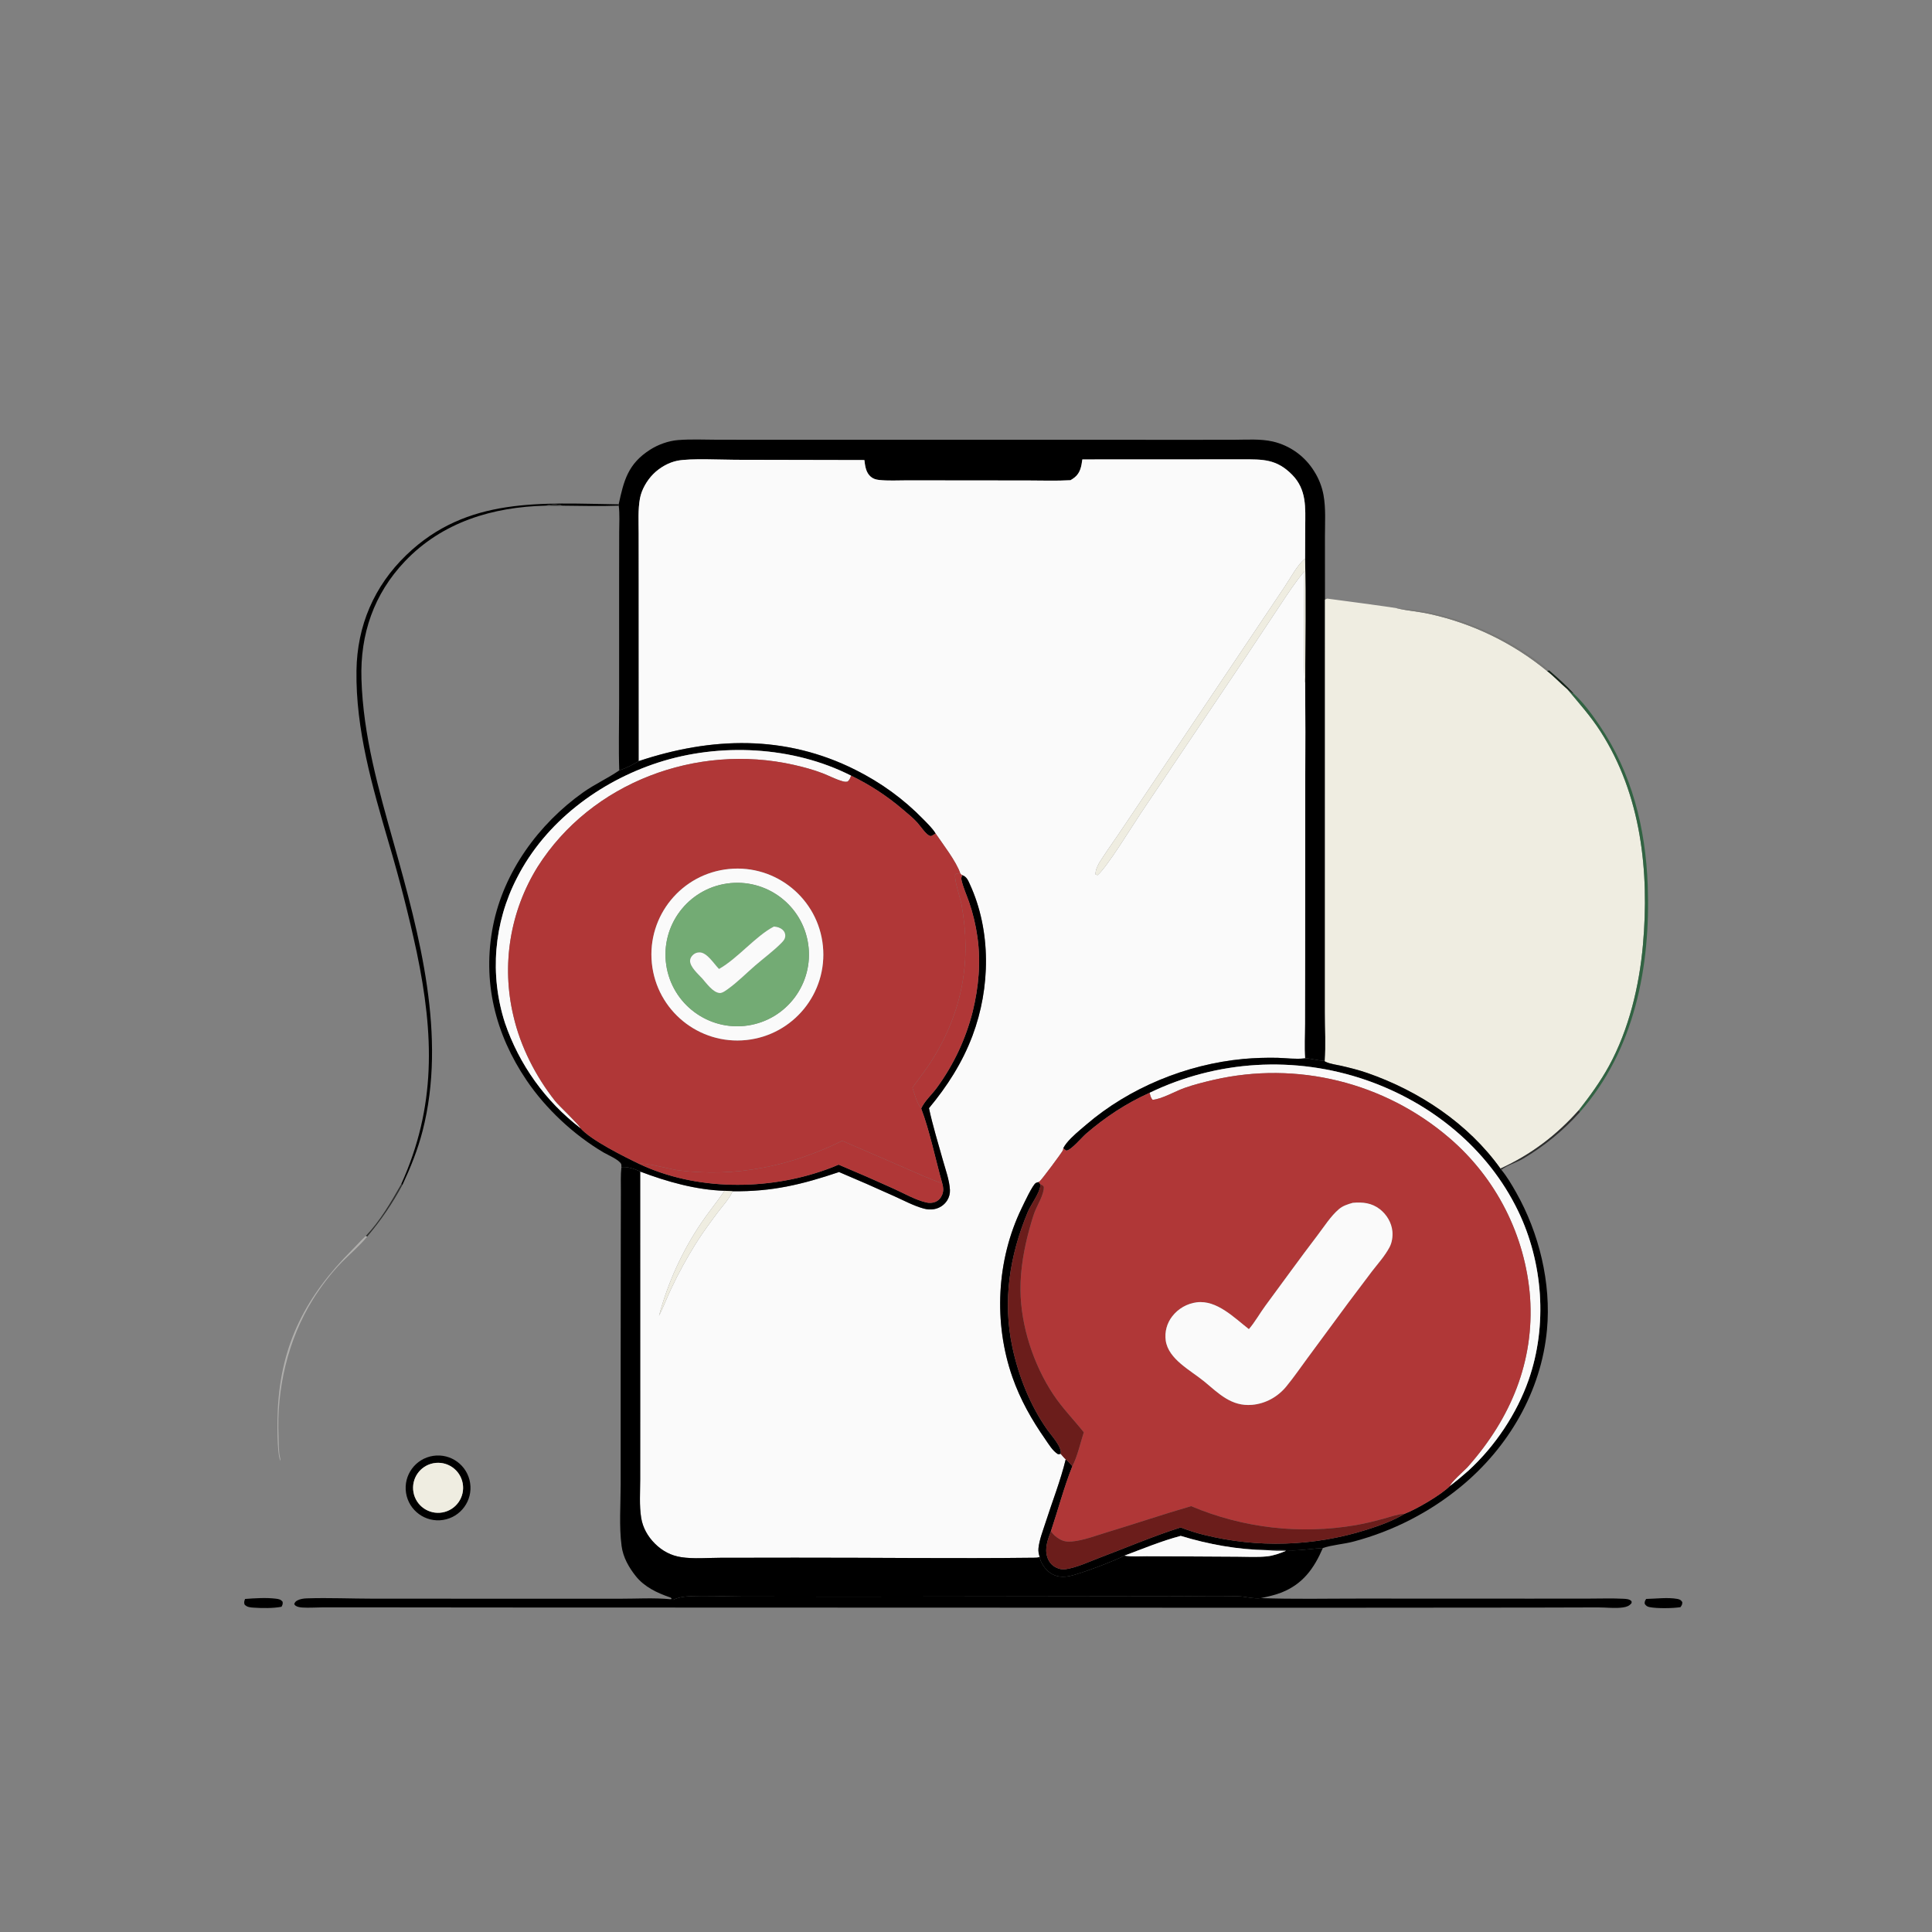
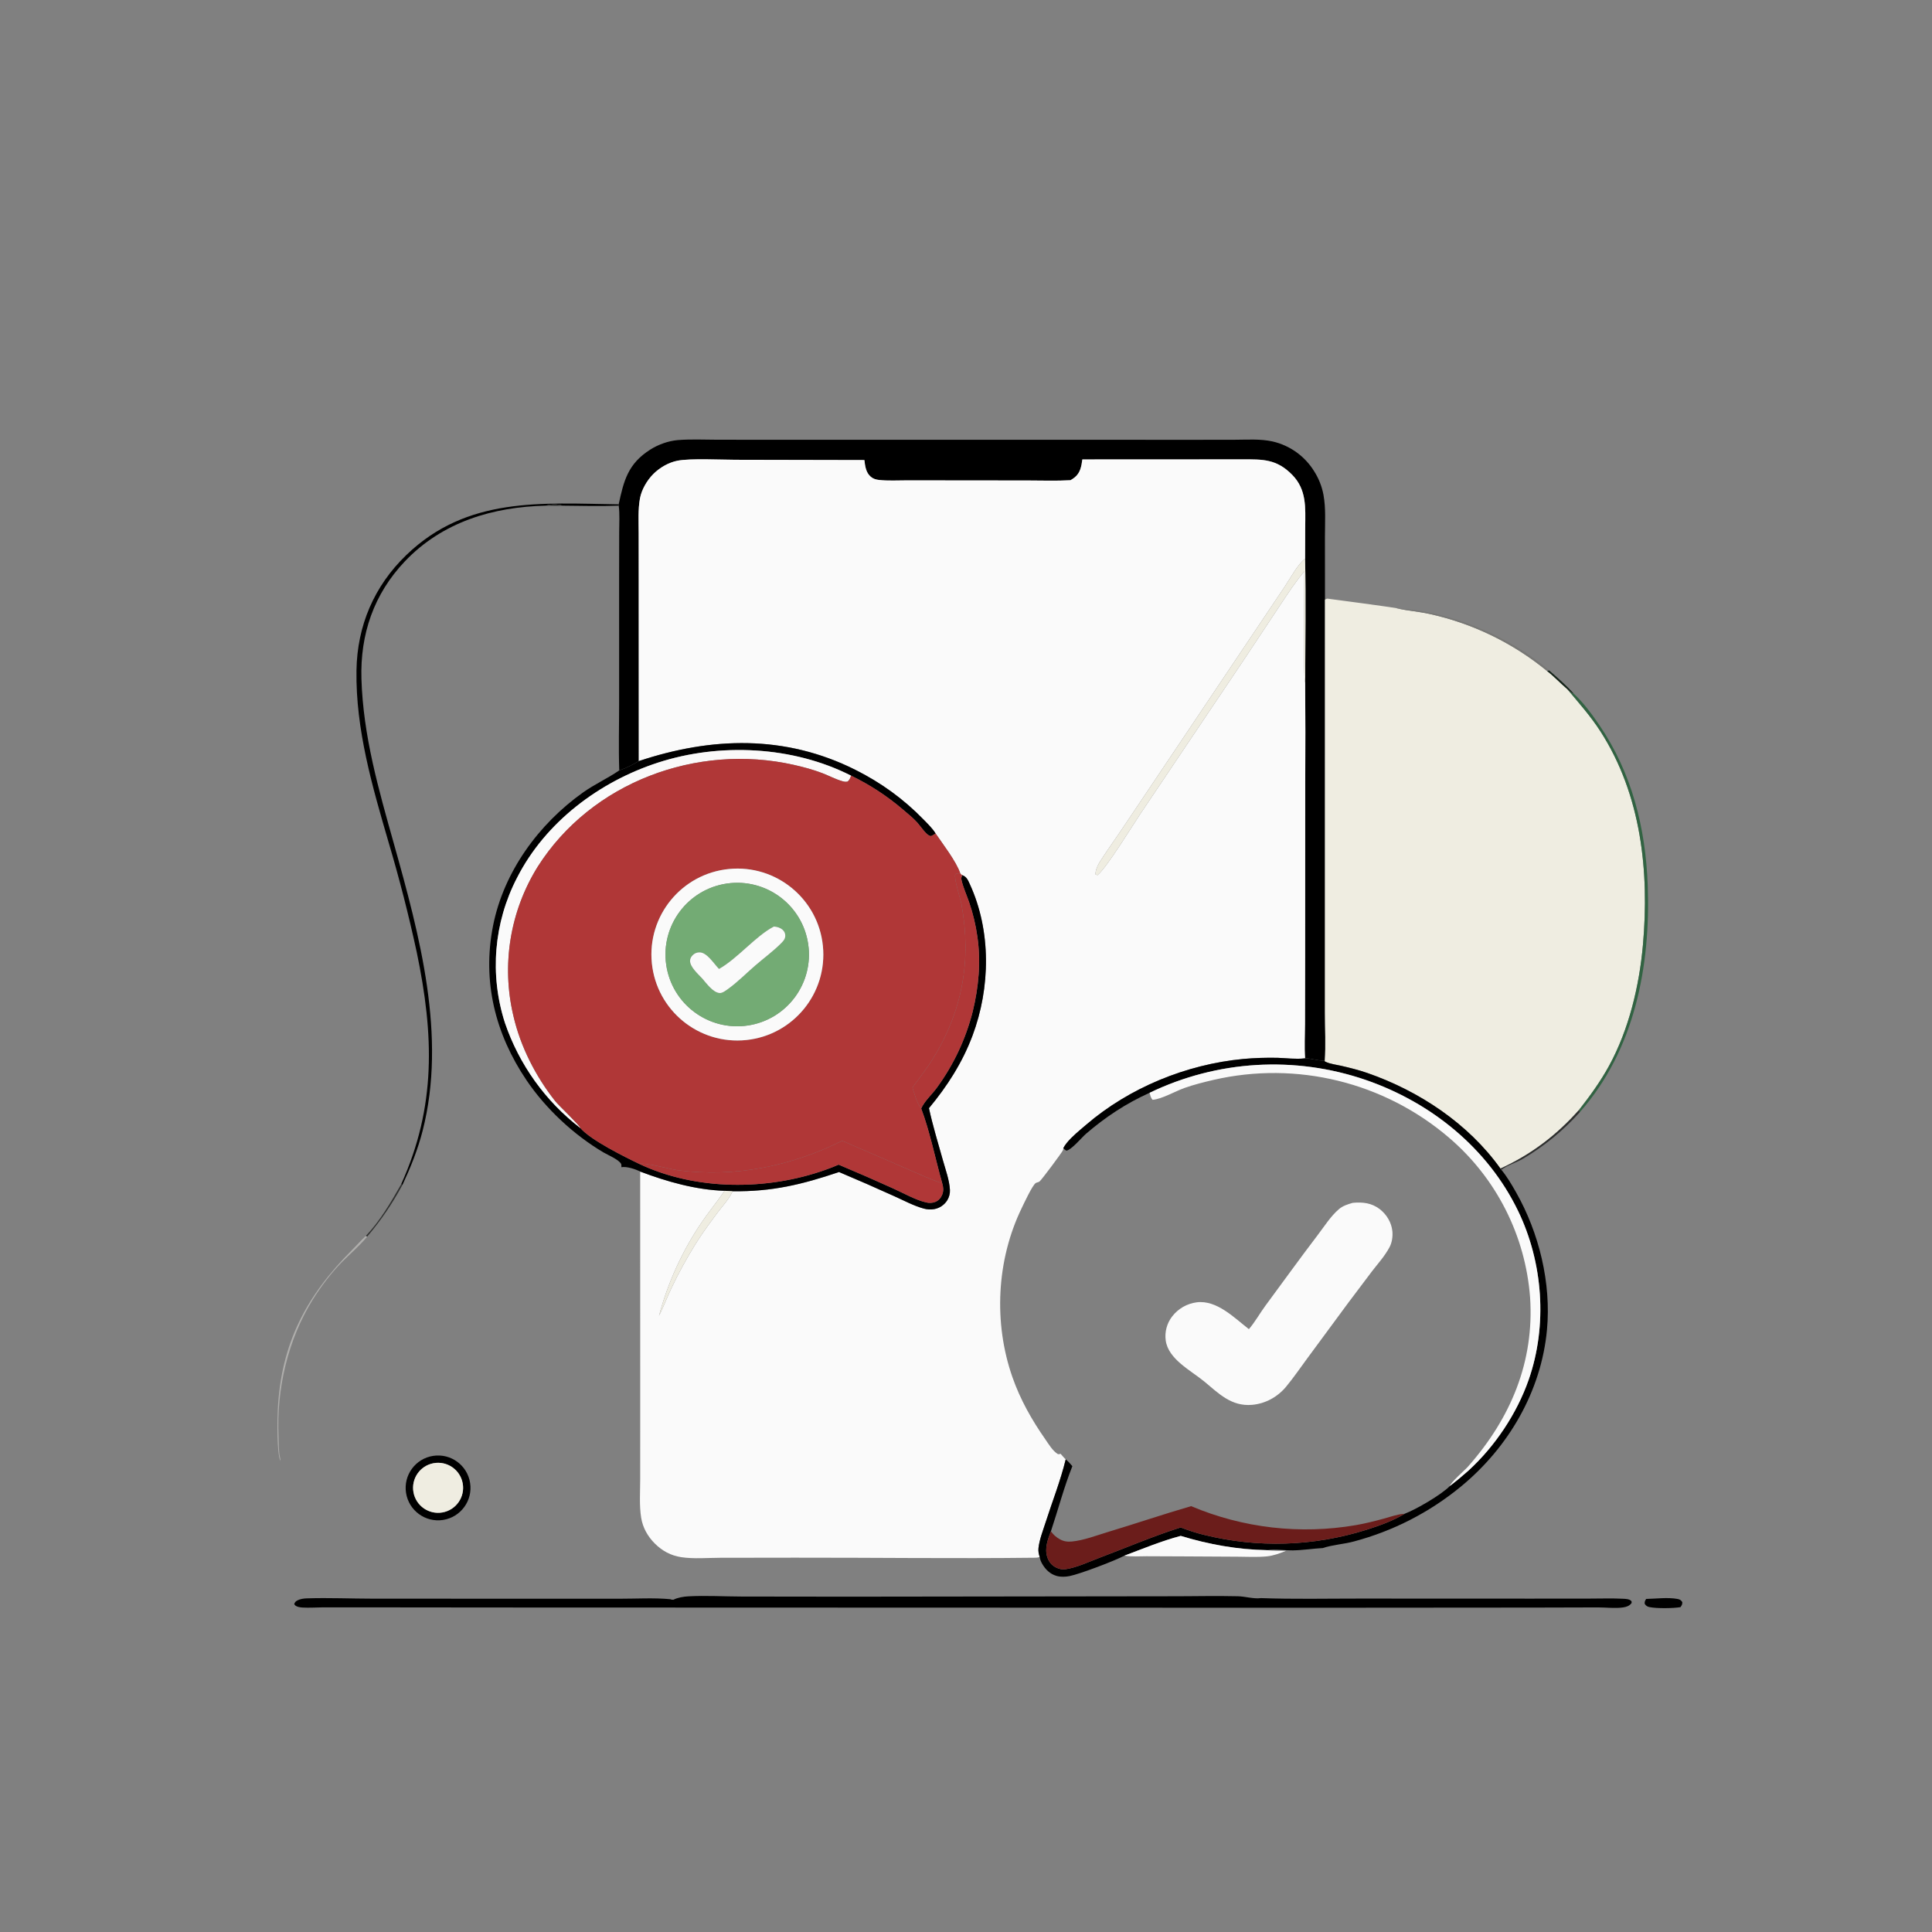
<svg xmlns="http://www.w3.org/2000/svg" fill="none" viewBox="0 0 400 400" height="400" width="400">
  <rect x="0" y="0" width="400" height="400" fill="#808080" stroke="none" />
  <mask height="319" width="319" y="41" x="41" maskUnits="userSpaceOnUse" style="mask-type:luminance" id="mask0_1125_71">
    <path fill="white" d="M359.443 41.352H41.352V359.443H359.443V41.352Z" />
  </mask>
  <g mask="url(#mask0_1125_71)">
    <path fill="black" d="M128.092 104.417C129.156 99.467 130.023 96.022 134.608 93.099C136.286 92.03 138.388 91.272 140.376 91.112C143.076 90.896 145.9 91.041 148.613 91.043L163.72 91.052L210.212 91.048L246.606 91.059L255.571 91.049C258.182 91.043 260.972 90.828 263.53 91.412C267.095 92.245 270.178 94.468 272.094 97.587C273.036 99.07 273.686 100.72 274.011 102.446C274.528 105.258 274.312 108.305 274.313 111.163L274.322 124.147L274.317 188.694V209.606C274.314 212.94 274.514 216.424 274.278 219.743L274.146 219.582C272.809 219.634 271.5 219.122 270.21 219.106C270.03 216.772 270.182 214.321 270.189 211.978L270.217 198.354L270.236 161.794C270.28 154.974 270.275 148.154 270.22 141.335C270.242 132.785 270.386 124.21 270.207 115.664L270.23 109.124C270.264 105.117 270.561 101.37 267.516 98.286C264.287 95.019 261.479 95.097 257.169 95.105L224.089 95.121C223.895 96.563 223.674 97.925 222.449 98.884C222.194 99.084 221.911 99.255 221.635 99.423C218.725 99.587 215.772 99.483 212.856 99.478L198.23 99.464L187.772 99.454C185.885 99.452 183.871 99.579 181.997 99.37C181.342 99.296 180.788 99.135 180.279 98.701C179.269 97.841 179.104 96.485 178.964 95.249L152.302 95.193C149.314 95.19 142.944 94.864 140.271 95.383C138.426 95.742 136.571 96.824 135.253 98.148C133.958 99.448 132.83 101.373 132.499 103.183C132.07 105.518 132.23 108.035 132.229 110.401L132.24 121.14L132.255 157.575C131.043 158.319 129.566 159.063 128.211 159.499C128.048 154.917 128.186 150.278 128.185 145.69L128.182 119.709L128.198 110.132C128.201 108.349 128.334 106.455 128.101 104.689L128.092 104.417Z" />
    <path fill="#FAFAFA" d="M224.089 95.121L257.169 95.105C261.479 95.097 264.287 95.019 267.516 98.286C270.561 101.37 270.264 105.117 270.23 109.124L270.207 115.664C268.602 116.9 267.113 119.798 265.93 121.54L256.762 135.202L232.962 170.659C231.295 173.177 229.509 175.631 227.874 178.166C227.422 178.867 226.966 179.729 226.84 180.558C226.8 180.82 226.808 180.821 226.812 181.046L227.241 181.19C229.202 179.549 234.407 171.025 236.13 168.455L257.715 136.331L264.991 125.361C266.596 122.97 268.178 120.478 270.057 118.293C270.08 121.115 269.772 140.525 270.22 141.335C270.275 148.154 270.28 154.974 270.236 161.794L270.217 198.354L270.189 211.978C270.182 214.321 270.03 216.772 270.21 219.105C270.165 219.112 270.118 219.119 270.072 219.125C268.311 219.338 266.308 219.065 264.521 219.009C262.148 218.956 259.773 219.035 257.408 219.244C245.647 220.357 233.825 225.175 224.854 232.886C223.474 234.072 221.949 235.278 220.81 236.695C220.555 237.012 220.344 237.341 220.152 237.698C220.133 237.882 220.124 238.039 220.035 238.206C219.678 238.874 215.829 244.038 215.277 244.56C215.162 244.668 215.1 244.685 214.972 244.743C214.803 244.801 214.623 244.831 214.467 244.917C213.779 245.302 211.966 249.228 211.515 250.156C206.307 260.902 205.677 273.917 209.622 285.156C211.258 289.818 213.604 293.953 216.421 297.993C217.159 299.052 217.922 300.381 219.036 301.068C219.275 301.081 219.354 301.074 219.591 300.995C219.93 301.37 220.265 301.811 220.644 302.144C219.582 306.547 217.841 310.934 216.46 315.254C215.924 316.932 215.206 318.73 215.009 320.489C214.936 321.141 215.049 321.731 215.254 322.346C214.872 322.518 214.488 322.506 214.075 322.512C197.602 322.707 181.109 322.48 164.633 322.5L149.096 322.522C146.48 322.528 143.617 322.788 141.039 322.395C138.892 322.066 137.121 321.108 135.587 319.585C134.129 318.139 133.087 316.312 132.754 314.273C132.336 311.72 132.544 308.925 132.546 306.335L132.551 292.788L132.545 242.559C138.086 244.655 144.046 246.346 150.002 246.544L149.917 246.674C148.439 248.872 146.718 250.922 145.23 253.13C141.236 259.03 138.262 265.561 136.432 272.447C137.358 270.608 138.09 268.67 138.964 266.804C140.47 263.614 142.163 260.513 144.031 257.52C145.4 255.322 146.946 253.239 148.489 251.163C149.498 249.805 151.049 248.161 151.68 246.633C159.865 246.737 166.006 245.251 173.712 242.657C177.533 244.264 181.331 245.926 185.105 247.64C187.072 248.518 189.153 249.646 191.23 250.216C191.959 250.416 192.673 250.473 193.419 250.335C194.543 250.133 195.528 249.462 196.128 248.491C196.517 247.853 196.708 247.114 196.674 246.368C196.572 244.371 195.785 242.239 195.246 240.315C194.235 236.71 193.123 233.096 192.332 229.435C196.124 224.877 199.249 220.005 201.343 214.429C205.06 204.53 205.26 192.737 200.773 183.014C200.388 182.182 200.135 181.524 199.227 181.188C199.026 181.117 198.959 180.99 198.819 180.833C197.988 178.344 195.198 174.767 193.709 172.563C193.058 171.506 192.074 170.563 191.21 169.674C187.065 165.409 182.396 162.04 177.084 159.378C162.555 152.097 147.347 152.549 132.255 157.575L132.24 121.14L132.229 110.401C132.23 108.035 132.07 105.518 132.499 103.183C132.83 101.373 133.958 99.448 135.253 98.148C136.571 96.824 138.426 95.742 140.271 95.383C142.944 94.864 149.314 95.19 152.302 95.193L178.964 95.249C179.104 96.485 179.269 97.841 180.279 98.701C180.788 99.134 181.342 99.296 181.997 99.37C183.871 99.579 185.885 99.452 187.772 99.454L198.23 99.464L212.856 99.478C215.772 99.483 218.725 99.587 221.635 99.423C221.911 99.255 222.194 99.084 222.449 98.884C223.673 97.924 223.895 96.563 224.089 95.121Z" />
    <path fill="black" d="M83.05 245.2C90.356 229.059 89.83 214.203 86.283 197.155C84.638 189.532 82.703 181.976 80.484 174.499C77.097 162.884 73.624 151.046 73.805 138.824C73.943 129.567 77.435 121.363 84.124 114.914C96.735 102.755 112.112 104.188 128.092 104.417L128.101 104.689C124.246 104.84 120.329 104.725 116.469 104.693C115.519 104.333 113.97 104.387 113.009 104.694C102.046 104.938 91.563 108.076 83.819 116.229C77.403 122.983 74.555 131.297 74.833 140.556C75.187 152.358 78.384 163.41 81.554 174.695C86.873 193.625 92.522 214.525 87.499 234.127C86.498 238.031 85.026 241.663 83.327 245.311L83.05 245.2Z" />
    <path fill="#2E2F2E" d="M113.009 104.694C113.97 104.387 115.519 104.333 116.469 104.693C115.319 104.752 114.161 104.711 113.009 104.694Z" />
    <path fill="#EFEDE1" d="M270.207 115.664C270.386 124.21 270.242 132.785 270.22 141.335C269.772 140.526 270.08 121.115 270.057 118.294C268.178 120.478 266.596 122.971 264.992 125.362L257.715 136.331L236.13 168.455C234.407 171.025 229.202 179.549 227.242 181.19L226.812 181.046C226.808 180.821 226.8 180.82 226.84 180.558C226.966 179.729 227.422 178.867 227.875 178.166C229.51 175.631 231.295 173.178 232.962 170.659L256.763 135.202L265.93 121.54C267.113 119.798 268.602 116.9 270.207 115.664Z" />
    <path fill="#EFEDE1" d="M274.322 124.147C274.483 124.077 274.635 123.972 274.808 123.938C274.878 123.925 288.946 125.824 289.169 125.92C289.208 125.937 289.244 125.962 289.281 125.982C291.488 126.446 293.742 126.62 295.947 127.106C304.888 129.062 313.236 133.113 320.304 138.926C321.796 140.083 323.054 141.463 324.488 142.675C326.889 145.546 329.336 148.282 331.367 151.442C339.793 164.553 341.502 180.411 340.153 195.634C339.4 204.12 337.247 213.156 333.133 220.672C331.358 223.914 329.208 226.882 326.931 229.787C322.303 235.018 317.013 239.027 310.651 241.938C303.985 232.609 293.821 225.878 283.088 222.149C281.318 221.534 279.519 221.091 277.697 220.667C276.701 220.436 275.442 220.295 274.52 219.863C274.439 219.823 274.359 219.783 274.278 219.743C274.514 216.424 274.314 212.94 274.317 209.606V188.694L274.322 124.147Z" />
    <path fill="#777775" d="M289.281 125.982C300.031 126.416 312.628 131.766 320.738 138.803L320.304 138.926C313.236 133.113 304.888 129.062 295.947 127.106C293.742 126.62 291.489 126.446 289.281 125.982Z" />
    <path fill="#142318" d="M320.738 138.803C322.512 140.348 324.288 141.882 325.855 143.643C325.357 143.542 324.884 143.01 324.488 142.675C323.054 141.463 321.796 140.083 320.304 138.926L320.738 138.803Z" />
    <path fill="#316342" d="M324.488 142.675C324.884 143.01 325.357 143.542 325.855 143.643C327.824 145.473 329.568 147.837 331.082 150.057C337.875 160.018 340.711 171.417 341.145 183.35C341.752 200.082 338.439 217.409 327.066 230.282L326.931 229.786C329.208 226.882 331.358 223.914 333.133 220.672C337.247 213.156 339.401 204.12 340.153 195.634C341.502 180.411 339.793 164.553 331.367 151.442C329.336 148.281 326.889 145.545 324.488 142.675Z" />
    <path fill="black" d="M128.211 159.499C129.566 159.063 131.043 158.319 132.255 157.575C147.347 152.549 162.555 152.097 177.084 159.379C182.396 162.04 187.065 165.41 191.21 169.674C192.074 170.563 193.058 171.506 193.709 172.563C193.407 172.786 193.121 172.938 192.784 173.099C192.662 173.073 192.53 173.074 192.418 173.023C191.643 172.666 190.511 170.971 189.896 170.29C189.016 169.317 187.926 168.448 186.927 167.597C183.674 164.812 180.074 162.46 176.217 160.598C164.175 154.467 149.022 153.743 136.249 157.886C124.077 161.833 112.911 170.22 107.047 181.738C102.236 191.011 101.334 201.821 104.54 211.763C107.489 220.418 112.932 228.007 120.186 233.573C122.247 236.01 129.324 239.525 132.336 240.966C144.043 246.527 158.816 246.514 170.874 242.207C171.806 241.884 172.724 241.525 173.626 241.128C177.447 242.728 181.243 244.386 185.014 246.101C187.162 247.067 189.484 248.416 191.771 248.955C192.384 249.1 193.068 249.076 193.654 248.835C194.341 248.553 194.812 248.003 195.081 247.321C195.393 246.53 195.309 245.8 195.082 244.998C193.693 240.104 192.488 234.136 190.721 229.503C191.406 227.961 192.932 226.622 193.932 225.246C197.41 220.509 199.94 215.144 201.383 209.448C202.622 204.378 203.106 199.171 202.364 193.983C202.023 191.534 201.449 189.125 200.646 186.787C200.129 185.302 199.408 183.722 199.066 182.195C198.977 181.798 199.077 181.544 199.227 181.188C200.135 181.524 200.388 182.183 200.773 183.014C205.26 192.737 205.06 204.531 201.344 214.43C199.249 220.005 196.124 224.877 192.332 229.435C193.123 233.096 194.235 236.71 195.246 240.315C195.785 242.239 196.571 244.372 196.674 246.368C196.708 247.115 196.517 247.854 196.128 248.491C195.528 249.462 194.543 250.133 193.419 250.335C192.673 250.474 191.959 250.416 191.23 250.216C189.153 249.647 187.072 248.517 185.105 247.64C181.331 245.926 177.533 244.264 173.712 242.657C166.006 245.252 159.865 246.737 151.68 246.633L150.003 246.544C144.046 246.346 138.086 244.655 132.545 242.559C131.561 242.054 129.757 241.458 128.656 241.654C128.645 241.497 128.668 241.142 128.612 241.01C128.234 240.131 125.773 239.085 124.959 238.605C118.819 234.981 113.019 229.578 109.023 223.672C102.525 214.067 99.813 203.178 102.077 191.685C104.278 180.516 111.523 170.596 120.729 164.057C123.094 162.377 125.729 161.198 128.102 159.575L128.211 159.499Z" />
    <path fill="#FAFAFA" d="M120.186 233.573C112.932 228.007 107.489 220.418 104.54 211.763C101.334 201.822 102.236 191.011 107.047 181.738C112.911 170.22 124.077 161.833 136.249 157.886C149.022 153.743 164.175 154.467 176.218 160.598C176.028 161.077 175.907 161.494 175.483 161.819C175.053 161.916 174.732 161.835 174.32 161.714C172.948 161.314 171.601 160.593 170.264 160.077C168.359 159.343 166.287 158.792 164.294 158.345C144.279 153.854 122.437 161.933 111.326 179.442C105.591 188.657 103.781 199.784 106.298 210.342C107.749 216.681 110.921 222.869 114.948 227.971C115.66 228.873 120.015 232.962 120.186 233.573Z" />
    <path fill="#B03737" d="M176.217 160.598C180.074 162.46 183.674 164.812 186.927 167.597C187.926 168.448 189.016 169.317 189.896 170.29C190.511 170.971 191.643 172.666 192.418 173.023C192.53 173.075 192.662 173.073 192.784 173.099C193.121 172.938 193.407 172.786 193.709 172.563C195.198 174.767 197.988 178.344 198.819 180.833C198.349 180.833 198.142 180.757 197.765 181.05C197.495 181.974 198.833 185.976 199.071 187.288C201.184 198.864 199.255 209.393 193.036 219.39C191.772 221.421 190.292 223.241 188.915 225.186C189.378 226.57 189.803 228.357 190.721 229.503C192.488 234.136 193.693 240.104 195.082 244.998C192.52 244.135 189.98 242.936 187.493 241.869L174.368 236.189C163.753 241.456 152.161 243.829 140.342 242.288C138.665 242.07 133.646 240.651 132.336 240.966C129.324 239.525 122.247 236.01 120.186 233.573C120.015 232.962 115.66 228.873 114.948 227.971C110.921 222.869 107.749 216.681 106.298 210.342C103.781 199.784 105.591 188.657 111.326 179.442C122.436 161.933 144.279 153.854 164.294 158.345C166.287 158.792 168.358 159.343 170.264 160.077C171.601 160.593 172.947 161.314 174.32 161.714C174.732 161.835 175.053 161.916 175.483 161.819C175.907 161.494 176.028 161.077 176.217 160.598ZM150.93 179.916C141.128 180.875 133.97 189.614 134.958 199.414C135.948 209.213 144.707 216.346 154.503 215.329C164.259 214.315 171.357 205.599 170.372 195.84C169.387 186.081 160.691 178.958 150.93 179.916Z" />
    <path fill="#FAFAFA" d="M154.503 215.329C144.707 216.346 135.948 209.213 134.958 199.414C133.97 189.614 141.128 180.875 150.93 179.916C160.691 178.958 169.387 186.081 170.372 195.84C171.357 205.599 164.259 214.315 154.503 215.329ZM150.529 182.924C142.394 184.087 136.749 191.636 137.935 199.77C139.12 207.902 146.685 213.526 154.815 212.319C162.914 211.115 168.511 203.586 167.33 195.484C166.149 187.382 158.634 181.765 150.529 182.924Z" />
    <path fill="#B03737" d="M188.915 225.187C190.292 223.241 191.772 221.421 193.036 219.39C199.255 209.393 201.183 198.864 199.071 187.288C198.833 185.976 197.495 181.974 197.765 181.05C198.143 180.758 198.349 180.833 198.819 180.833C198.959 180.99 199.026 181.117 199.227 181.188C199.077 181.544 198.977 181.798 199.066 182.195C199.409 183.722 200.13 185.302 200.646 186.788C201.449 189.126 202.023 191.535 202.364 193.983C203.106 199.171 202.622 204.378 201.383 209.448C199.94 215.144 197.41 220.51 193.932 225.246C192.932 226.622 191.406 227.961 190.721 229.503C189.803 228.357 189.378 226.57 188.915 225.187Z" />
    <path fill="#73AB74" d="M154.815 212.318C146.685 213.526 139.12 207.902 137.935 199.77C136.749 191.636 142.394 184.087 150.529 182.924C158.634 181.765 166.149 187.382 167.33 195.484C168.511 203.586 162.914 211.115 154.815 212.318ZM160.226 191.831C156.459 193.784 152.76 198.407 148.866 200.614C147.816 199.573 146.389 197.165 144.809 197.178C144.257 197.183 143.779 197.382 143.397 197.78C143.093 198.096 142.873 198.471 142.871 198.923C142.863 200.207 144.558 201.678 145.382 202.577C146.263 203.57 147.612 205.504 149.009 205.596C149.556 205.632 150.318 205.051 150.756 204.735C152.737 203.304 154.506 201.501 156.356 199.904C158.162 198.347 160.167 196.877 161.836 195.179C162.244 194.763 162.575 194.355 162.581 193.744C162.586 193.248 162.406 192.839 162.036 192.512C161.505 192.043 160.915 191.887 160.226 191.831Z" />
    <path fill="#FAFAFA" d="M148.866 200.614C152.76 198.407 156.459 193.784 160.226 191.831C160.915 191.887 161.505 192.043 162.036 192.512C162.406 192.839 162.586 193.248 162.581 193.744C162.574 194.355 162.244 194.763 161.835 195.179C160.167 196.877 158.161 198.347 156.356 199.904C154.506 201.501 152.737 203.304 150.756 204.735C150.318 205.051 149.556 205.632 149.009 205.596C147.611 205.504 146.263 203.57 145.382 202.577C144.558 201.678 142.863 200.207 142.871 198.923C142.873 198.471 143.093 198.096 143.397 197.78C143.779 197.382 144.257 197.183 144.809 197.178C146.389 197.165 147.816 199.573 148.866 200.614Z" />
    <path fill="black" d="M220.152 237.698C220.344 237.341 220.555 237.012 220.81 236.695C221.95 235.278 223.474 234.072 224.854 232.886C233.825 225.175 245.647 220.357 257.408 219.244C259.773 219.036 262.147 218.956 264.521 219.009C266.308 219.065 268.311 219.338 270.073 219.125C270.118 219.119 270.165 219.112 270.21 219.106C271.5 219.123 272.809 219.634 274.146 219.582L274.278 219.743C274.359 219.783 274.439 219.823 274.52 219.863C275.442 220.295 276.702 220.436 277.697 220.667C279.519 221.09 281.318 221.534 283.088 222.149C293.821 225.878 303.985 232.609 310.651 241.938L310.852 242.206C312.012 243.608 312.971 245.248 313.871 246.83C318.66 255.262 321.184 265.634 320.284 275.318C319.097 288.104 312.296 299.681 302.472 307.774C295.991 313.106 288.438 316.982 280.326 319.139C278.244 319.709 275.901 319.822 273.88 320.508C271.836 320.616 269.794 320.951 267.749 320.988C265.951 321.021 264.125 320.69 262.334 320.943C256.237 320.837 250.285 319.763 244.458 317.991C240.493 319.035 236.638 320.642 232.803 322.08C230.892 323.117 223.538 325.902 221.434 326.312C220.575 326.479 219.654 326.52 218.803 326.289C217.418 325.913 216.438 324.946 215.745 323.723C215.506 323.302 215.317 322.829 215.254 322.346C215.049 321.731 214.936 321.141 215.009 320.489C215.206 318.73 215.924 316.932 216.46 315.254C217.841 310.934 219.582 306.547 220.644 302.144C221.17 302.569 221.588 303.035 222.022 303.552C220.273 307.936 219.077 312.557 217.581 317.031C216.942 318.73 216.246 320.544 216.824 322.365C217.118 323.292 217.715 324.073 218.595 324.509C219.256 324.839 219.872 324.999 220.607 324.892C222.941 324.552 225.487 323.331 227.701 322.497C233.262 320.403 238.77 318.041 244.438 316.242C246.027 316.843 247.616 317.373 249.269 317.773C260.355 320.529 271.987 320.17 282.882 316.735C285.542 315.897 288.428 314.87 290.81 313.414C293.194 312.505 298.425 309.47 300.181 307.664C301.515 306.637 302.791 305.578 304.046 304.456C309.541 299.417 314.042 292.682 316.494 285.669C320.427 274.414 319.476 261.396 314.295 250.693C308.013 237.717 296.292 228.253 282.774 223.594C268.089 218.547 252.006 219.501 238.021 226.25C233.153 228.442 228.894 231.253 224.857 234.727C223.978 235.483 221.761 238.155 220.773 238.224C220.514 238.053 220.338 237.951 220.152 237.698Z" />
    <path fill="#FAFAFA" d="M238.021 226.25C252.006 219.501 268.089 218.547 282.774 223.594C296.292 228.253 308.013 237.717 314.295 250.693C319.476 261.396 320.427 274.414 316.494 285.669C314.042 292.682 309.541 299.417 304.046 304.456C302.791 305.578 301.515 306.636 300.181 307.664C300.396 306.907 303.039 304.564 303.717 303.879C303.836 303.753 303.95 303.625 304.064 303.494C312.774 293.597 317.69 281.915 316.786 268.591C315.817 255.796 309.79 243.916 300.039 235.576C286.604 224.06 268.498 219.608 251.254 223.579C249.224 224.052 247.143 224.572 245.179 225.271C243.322 225.933 240.506 227.572 238.638 227.702C238.232 227.281 238.159 226.805 238.021 226.25Z" />
-     <path fill="#B03737" d="M220.152 237.698C220.338 237.951 220.514 238.053 220.773 238.224C221.761 238.155 223.978 235.483 224.857 234.727C228.894 231.255 233.153 228.442 238.021 226.25C238.159 226.804 238.232 227.281 238.638 227.702C240.506 227.572 243.322 225.934 245.179 225.271C247.143 224.571 249.224 224.052 251.254 223.579C268.498 219.608 286.604 224.06 300.039 235.576C309.79 243.916 315.817 255.796 316.786 268.591C317.69 281.915 312.774 293.597 304.064 303.494C303.95 303.625 303.836 303.753 303.717 303.879C303.039 304.564 300.396 306.907 300.181 307.664C298.425 309.47 293.194 312.505 290.81 313.414C290.759 313.418 290.708 313.419 290.657 313.423C289.298 313.519 287.88 314.041 286.566 314.399C284.633 314.925 282.698 315.419 280.722 315.761C269.207 317.74 257.368 316.378 246.604 311.835C240.846 313.503 235.164 315.442 229.421 317.17C227.033 317.889 224.413 318.911 221.927 319.154C221.005 319.244 220.214 319.133 219.398 318.67C218.642 318.241 218.075 317.74 217.581 317.031C219.077 312.557 220.273 307.936 222.022 303.553C223.097 301.457 223.665 298.793 224.389 296.541C222.287 293.902 219.958 291.544 218.076 288.715C213.982 282.562 211.333 274.496 211.276 267.047C211.245 262.858 212.008 258.531 213.12 254.5C213.442 253.333 213.765 252.151 214.185 251.017C214.742 249.514 216.189 247.302 216.111 245.71C215.852 245.357 215.819 245.353 215.399 245.22L214.972 244.743C215.101 244.685 215.162 244.668 215.277 244.56C215.829 244.039 219.678 238.874 220.035 238.206C220.124 238.039 220.133 237.883 220.152 237.698ZM280.065 249.037C279.034 249.337 278.045 249.63 277.21 250.342C275.513 251.791 274.153 253.954 272.797 255.732C269.135 260.539 265.6 265.446 262.01 270.307C260.841 271.889 259.846 273.706 258.57 275.187C255.526 272.824 251.929 269.11 247.762 269.631C245.763 269.891 243.948 270.93 242.712 272.522C241.593 273.945 241.102 275.764 241.354 277.558C241.91 281.424 246.535 283.731 249.329 286.021C252.351 288.536 254.954 291.219 259.208 290.859C261.996 290.622 264.529 289.218 266.298 287.071C267.836 285.205 269.223 283.182 270.659 281.234L279.134 269.74C280.76 267.557 282.399 265.383 284.049 263.217C285.297 261.604 286.728 260.028 287.686 258.218C288.204 257.242 288.382 256.005 288.275 254.912C288.099 253.116 287.093 251.446 285.675 250.35C283.983 249.039 282.115 248.846 280.065 249.037Z" />
    <path fill="#2E2F2E" d="M326.931 229.786L327.066 230.282C323.656 234.084 319.681 237.337 315.282 239.927C313.896 240.741 312.085 241.217 310.852 242.207L310.651 241.938C317.013 239.027 322.303 235.017 326.931 229.786Z" />
    <path fill="#B03737" d="M132.336 240.966C133.646 240.651 138.665 242.07 140.342 242.288C152.161 243.829 163.753 241.456 174.368 236.189L187.493 241.869C189.98 242.936 192.52 244.135 195.082 244.998C195.309 245.8 195.393 246.53 195.081 247.321C194.812 248.003 194.341 248.553 193.654 248.835C193.068 249.076 192.384 249.101 191.771 248.955C189.484 248.416 187.162 247.067 185.014 246.102C181.243 244.386 177.447 242.728 173.626 241.128C172.724 241.525 171.806 241.884 170.874 242.208C158.816 246.514 144.043 246.527 132.336 240.966Z" />
-     <path fill="black" d="M128.656 241.654C129.757 241.458 131.561 242.054 132.545 242.56L132.551 292.788L132.546 306.335C132.544 308.924 132.336 311.72 132.754 314.273C133.087 316.312 134.129 318.139 135.587 319.585C137.122 321.108 138.892 322.067 141.039 322.394C143.617 322.789 146.48 322.528 149.096 322.522L164.633 322.5C181.109 322.48 197.602 322.707 214.075 322.512C214.488 322.507 214.872 322.518 215.254 322.346C215.317 322.829 215.506 323.302 215.745 323.723C216.438 324.946 217.418 325.913 218.803 326.289C219.654 326.52 220.575 326.479 221.434 326.312C223.538 325.902 230.892 323.117 232.803 322.08C234.276 322.338 235.902 322.198 237.4 322.202L245.291 322.235L256.192 322.296C258.2 322.306 260.283 322.429 262.281 322.233C263.599 322.105 265.043 321.599 266.253 321.071C264.948 321.067 263.631 321.101 262.334 320.943C264.125 320.69 265.951 321.021 267.749 320.988C269.794 320.951 271.836 320.616 273.88 320.508C272.041 324.762 269.732 327.968 265.298 329.721C263.913 330.268 262.509 330.553 261.063 330.87C259.575 331.078 257.834 330.525 256.298 330.486C251.64 330.371 246.95 330.501 242.29 330.491L175.764 330.574L153.534 330.546C149.9 330.536 146.148 330.31 142.525 330.504C141.53 330.557 140.308 330.753 139.422 331.214C139.217 331.193 138.949 331.208 138.774 331.096L139.076 330.965C138.831 330.749 138.924 330.786 138.654 330.693C136.042 329.796 133.399 328.544 131.633 326.323C130.175 324.486 129.005 322.429 128.693 320.076C128.152 315.991 128.501 311.559 128.502 307.431L128.502 283.164L128.528 255.068L128.548 246.689C128.554 245.029 128.472 243.305 128.656 241.654Z" />
-     <path fill="black" d="M219.591 300.995C219.354 301.075 219.275 301.081 219.036 301.068C217.922 300.381 217.159 299.053 216.421 297.993C213.604 293.954 211.258 289.818 209.622 285.156C205.677 273.917 206.307 260.902 211.515 250.157C211.966 249.228 213.779 245.303 214.467 244.918C214.623 244.831 214.803 244.801 214.972 244.743L215.399 245.22C215.394 245.321 215.393 245.42 215.383 245.52C215.247 247.022 213.418 249.424 212.79 250.934C209.034 259.944 207.538 269.368 209.618 279.004C210.912 285.001 213.303 291.009 216.852 296.04C217.622 297.133 219.965 299.647 219.591 300.995Z" />
    <path fill="#2E2F2E" d="M75.717 255.913C78.732 252.743 80.896 248.972 83.05 245.2L83.327 245.311C81.236 249.198 78.879 252.656 76.024 256.023L75.717 255.913Z" />
-     <path fill="#6B1D1B" d="M215.399 245.22C215.819 245.354 215.852 245.357 216.111 245.71C216.189 247.302 214.742 249.514 214.185 251.017C213.765 252.151 213.442 253.333 213.12 254.5C212.008 258.531 211.245 262.858 211.276 267.047C211.333 274.496 213.982 282.562 218.076 288.715C219.958 291.544 222.287 293.902 224.389 296.541C223.665 298.793 223.097 301.457 222.022 303.553C221.588 303.035 221.17 302.569 220.644 302.145C220.265 301.812 219.93 301.371 219.591 300.995C219.965 299.648 217.622 297.134 216.852 296.04C213.303 291.009 210.912 285.002 209.618 279.004C207.538 269.368 209.034 259.944 212.79 250.934C213.418 249.424 215.247 247.022 215.383 245.52C215.393 245.42 215.394 245.321 215.399 245.22Z" />
    <path fill="#EFEDE1" d="M150.003 246.544L151.68 246.633C151.049 248.161 149.498 249.806 148.49 251.163C146.946 253.239 145.4 255.322 144.031 257.52C142.163 260.514 140.47 263.614 138.964 266.804C138.09 268.671 137.359 270.608 136.432 272.447C138.262 265.561 141.237 259.03 145.23 253.13C146.718 250.922 148.439 248.873 149.917 246.675L150.003 246.544Z" />
    <path fill="#FAFAFA" d="M258.57 275.187C259.846 273.706 260.841 271.888 262.01 270.307C265.6 265.446 269.135 260.538 272.797 255.732C274.153 253.953 275.513 251.79 277.21 250.342C278.045 249.63 279.034 249.336 280.065 249.037C282.115 248.846 283.983 249.039 285.675 250.349C287.093 251.446 288.099 253.116 288.275 254.912C288.382 256.005 288.204 257.241 287.686 258.218C286.728 260.028 285.297 261.602 284.049 263.217C282.399 265.382 280.76 267.557 279.134 269.74L270.659 281.234C269.223 283.182 267.836 285.205 266.298 287.071C264.529 289.218 261.996 290.622 259.208 290.858C254.954 291.219 252.351 288.536 249.329 286.021C246.535 283.731 241.91 281.424 241.354 277.558C241.102 275.764 241.593 273.944 242.712 272.52C243.948 270.93 245.763 269.891 247.762 269.631C251.929 269.109 255.526 272.824 258.57 275.187Z" />
    <path fill="#B0AFAD" d="M76.024 256.023C74.471 257.924 72.48 259.596 70.752 261.347C68.569 263.561 66.453 266.363 64.802 269.004C59.582 277.354 57.222 287.65 57.676 297.451C57.74 298.83 57.666 300.477 57.989 301.814C58.048 302.055 58.081 302.218 58.05 302.472C57.289 300.836 57.411 293.908 57.519 291.75C58.2 278.143 63.429 268.243 72.919 258.764C73.859 257.825 74.733 256.805 75.717 255.913L76.024 256.023Z" />
    <path fill="black" d="M91.758 314.684C88.085 315.271 84.635 312.759 84.065 309.084C83.495 305.408 86.023 301.97 89.702 301.418C93.356 300.869 96.766 303.377 97.332 307.028C97.897 310.679 95.406 314.101 91.758 314.684ZM89.729 302.948C86.935 303.482 85.095 306.169 85.607 308.967C86.119 311.765 88.791 313.627 91.593 313.137C94.427 312.642 96.314 309.932 95.796 307.104C95.279 304.274 92.555 302.409 89.729 302.948Z" />
    <path fill="#EFEDE1" d="M91.593 313.136C88.791 313.626 86.119 311.764 85.607 308.966C85.095 306.169 86.935 303.481 89.729 302.948C92.555 302.408 95.279 304.273 95.796 307.103C96.314 309.932 94.427 312.641 91.593 313.136Z" />
    <path fill="#6B1D1B" d="M246.604 311.834C257.368 316.378 269.207 317.74 280.722 315.761C282.697 315.419 284.633 314.925 286.565 314.398C287.88 314.041 289.298 313.519 290.657 313.423C290.708 313.419 290.759 313.417 290.81 313.414C288.428 314.87 285.542 315.897 282.882 316.735C271.987 320.17 260.355 320.529 249.269 317.773C247.616 317.372 246.027 316.843 244.437 316.242C238.77 318.04 233.262 320.403 227.701 322.497C225.487 323.331 222.941 324.552 220.607 324.892C219.872 324.999 219.256 324.839 218.595 324.509C217.715 324.073 217.118 323.292 216.824 322.365C216.246 320.544 216.942 318.73 217.581 317.031C218.075 317.74 218.642 318.241 219.398 318.67C220.214 319.133 221.005 319.244 221.927 319.154C224.413 318.911 227.033 317.889 229.421 317.17C235.164 315.442 240.846 313.503 246.604 311.834Z" />
    <path fill="#FAFAFA" d="M244.458 317.991C250.285 319.764 256.237 320.837 262.334 320.943C263.631 321.101 264.948 321.067 266.253 321.071C265.043 321.599 263.599 322.105 262.281 322.233C260.283 322.429 258.2 322.306 256.192 322.296L245.291 322.235L237.4 322.202C235.902 322.198 234.275 322.338 232.803 322.08C236.638 320.643 240.493 319.035 244.458 317.991Z" />
    <path fill="black" d="M138.774 331.096C138.949 331.208 139.217 331.192 139.422 331.214C140.308 330.752 141.53 330.557 142.525 330.504C146.148 330.31 149.9 330.536 153.534 330.546L175.764 330.574L242.29 330.49C246.95 330.501 251.64 330.371 256.298 330.486C257.834 330.524 259.576 331.078 261.063 330.87C267.863 331.116 274.703 330.964 281.508 330.968L317.065 330.982L329.262 330.971C331.531 330.969 333.834 330.887 336.098 331.007C336.621 331.034 337.308 331.056 337.711 331.442C337.857 331.581 337.801 331.713 337.798 331.899C337.341 332.493 336.79 332.685 336.058 332.797C334.416 333.047 332.531 332.793 330.853 332.797L317.92 332.832L270.433 332.868L103.043 332.815L75.083 332.787L66.746 332.79C65.378 332.799 63.964 332.906 62.599 332.822C62.175 332.797 61.549 332.703 61.196 332.445C61.064 332.348 61.005 332.245 60.917 332.117C61.046 331.727 61.181 331.569 61.547 331.364C62.12 331.044 62.884 330.944 63.531 330.923C68.104 330.776 72.773 330.985 77.357 330.989L108.134 330.995L128.328 330.998C131.765 331.004 135.362 330.778 138.774 331.096Z" />
-     <path fill="black" d="M58.288 332.665C56.564 332.993 54.292 332.967 52.536 332.849C51.827 332.801 51.126 332.761 50.631 332.197C50.48 331.731 50.582 331.485 50.736 331.047C52.755 330.894 55.107 330.745 57.11 330.99C57.703 331.062 58.138 331.138 58.518 331.64C58.571 332.138 58.499 332.228 58.288 332.665Z" />
    <path fill="black" d="M347.927 332.746C346.347 332.995 343.083 333.044 341.554 332.741C341.028 332.636 340.815 332.488 340.517 332.05C340.485 331.581 340.583 331.429 340.818 331.043C342.829 331.003 345.343 330.674 347.295 331.043C347.808 331.141 348.01 331.269 348.3 331.695C348.322 332.186 348.187 332.353 347.927 332.746Z" />
  </g>
</svg>